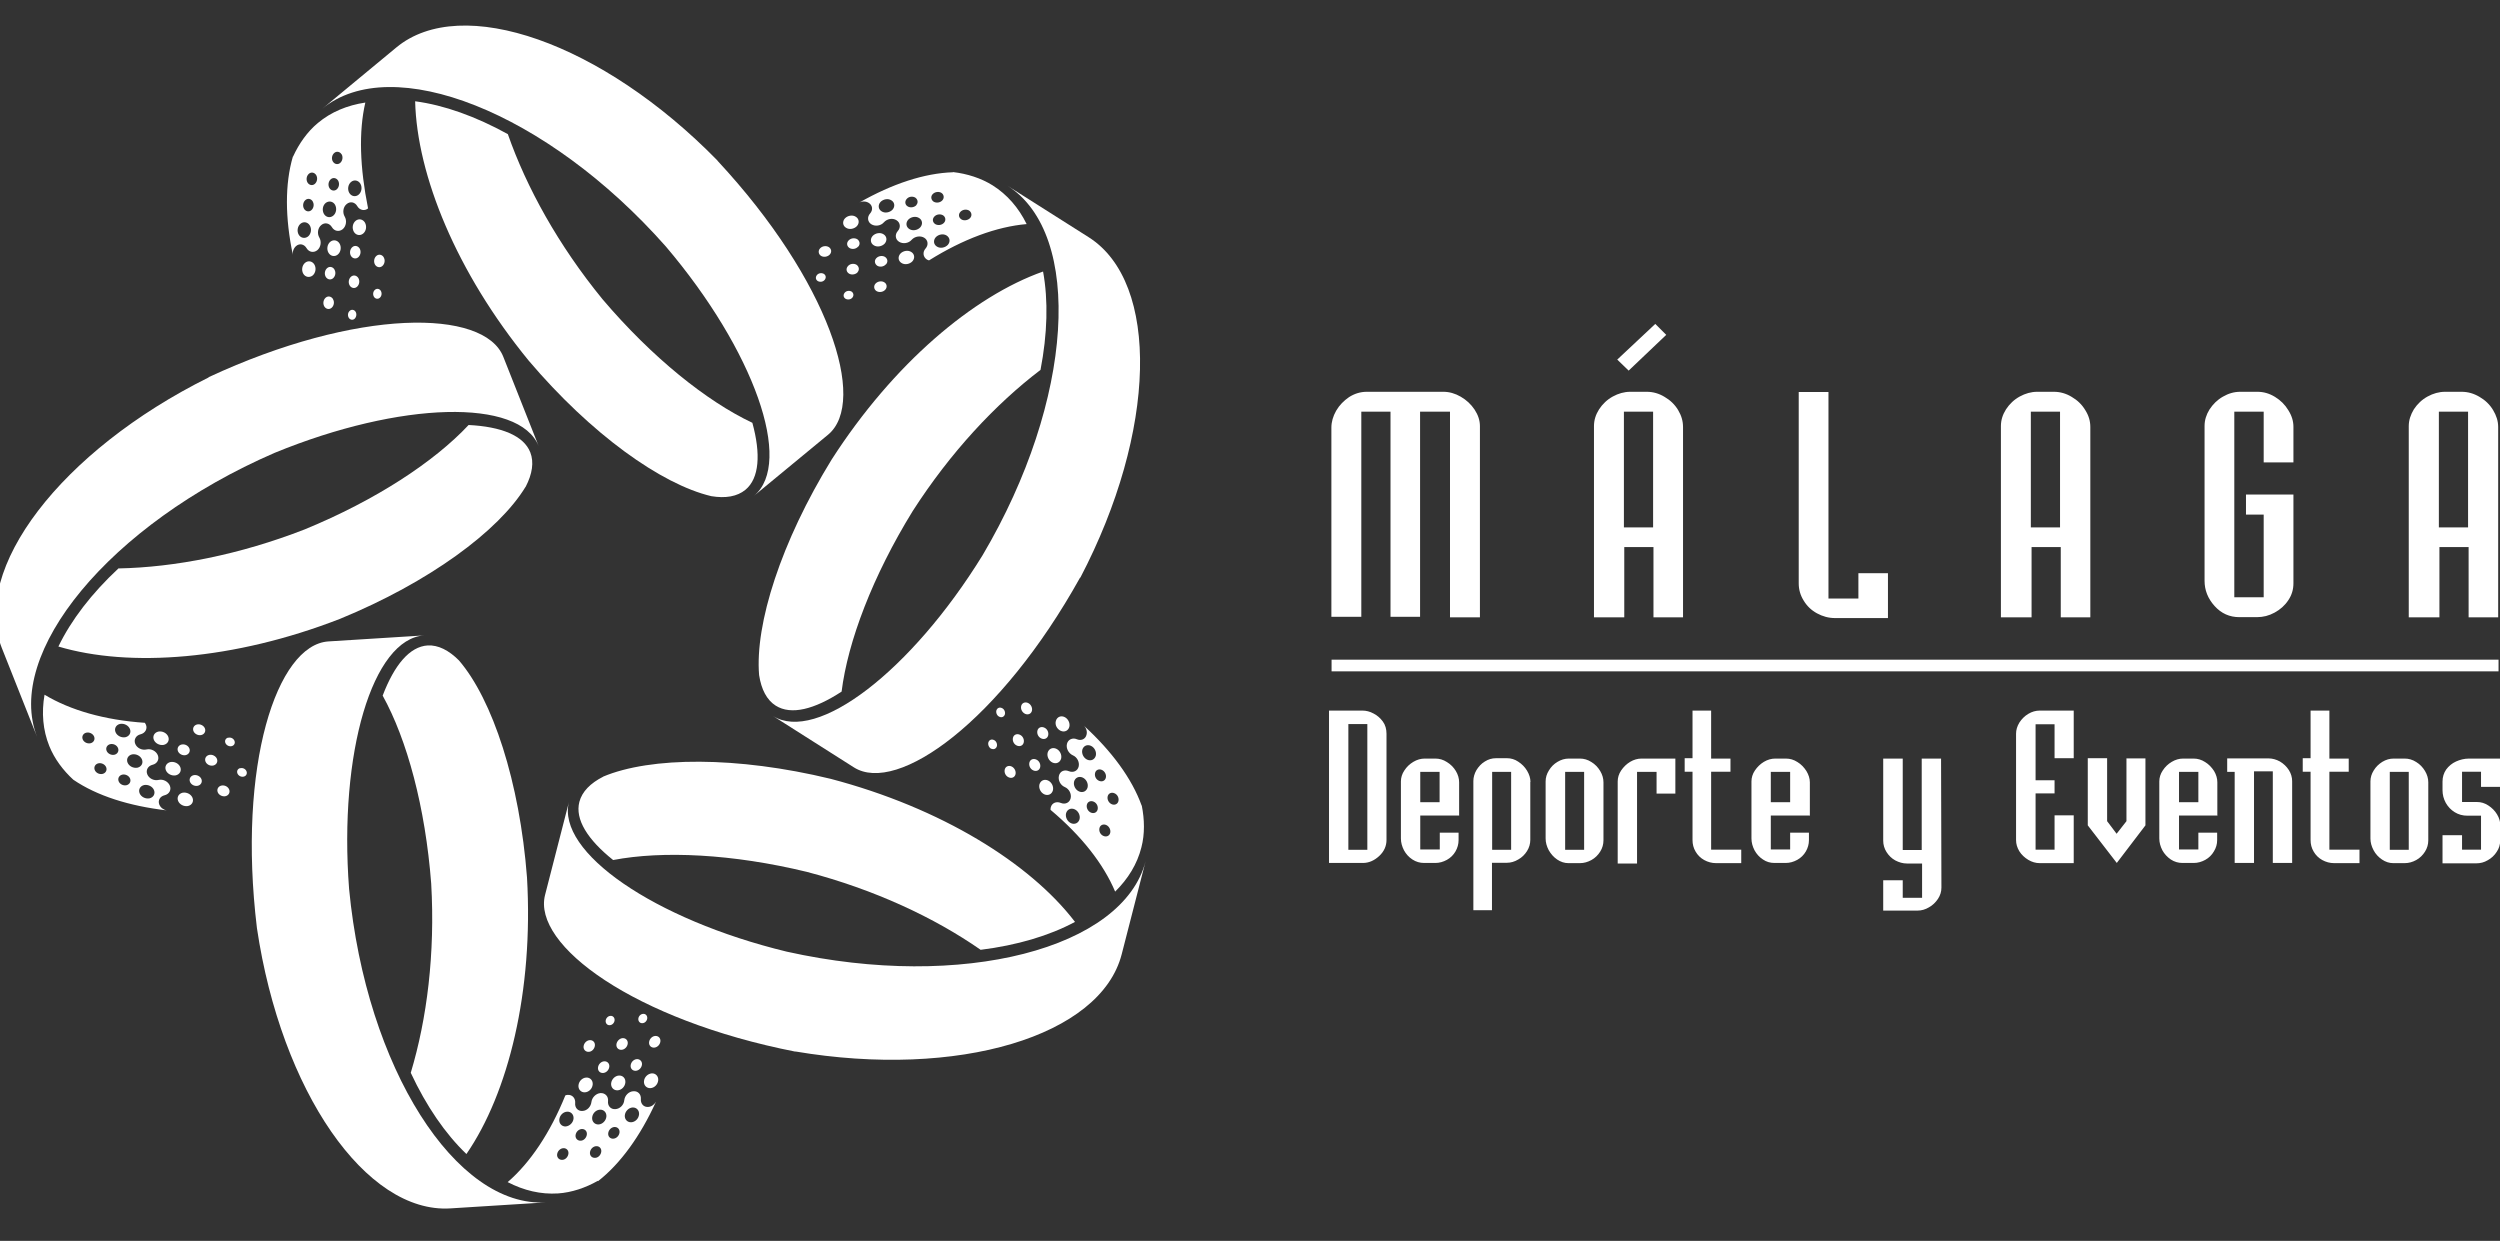
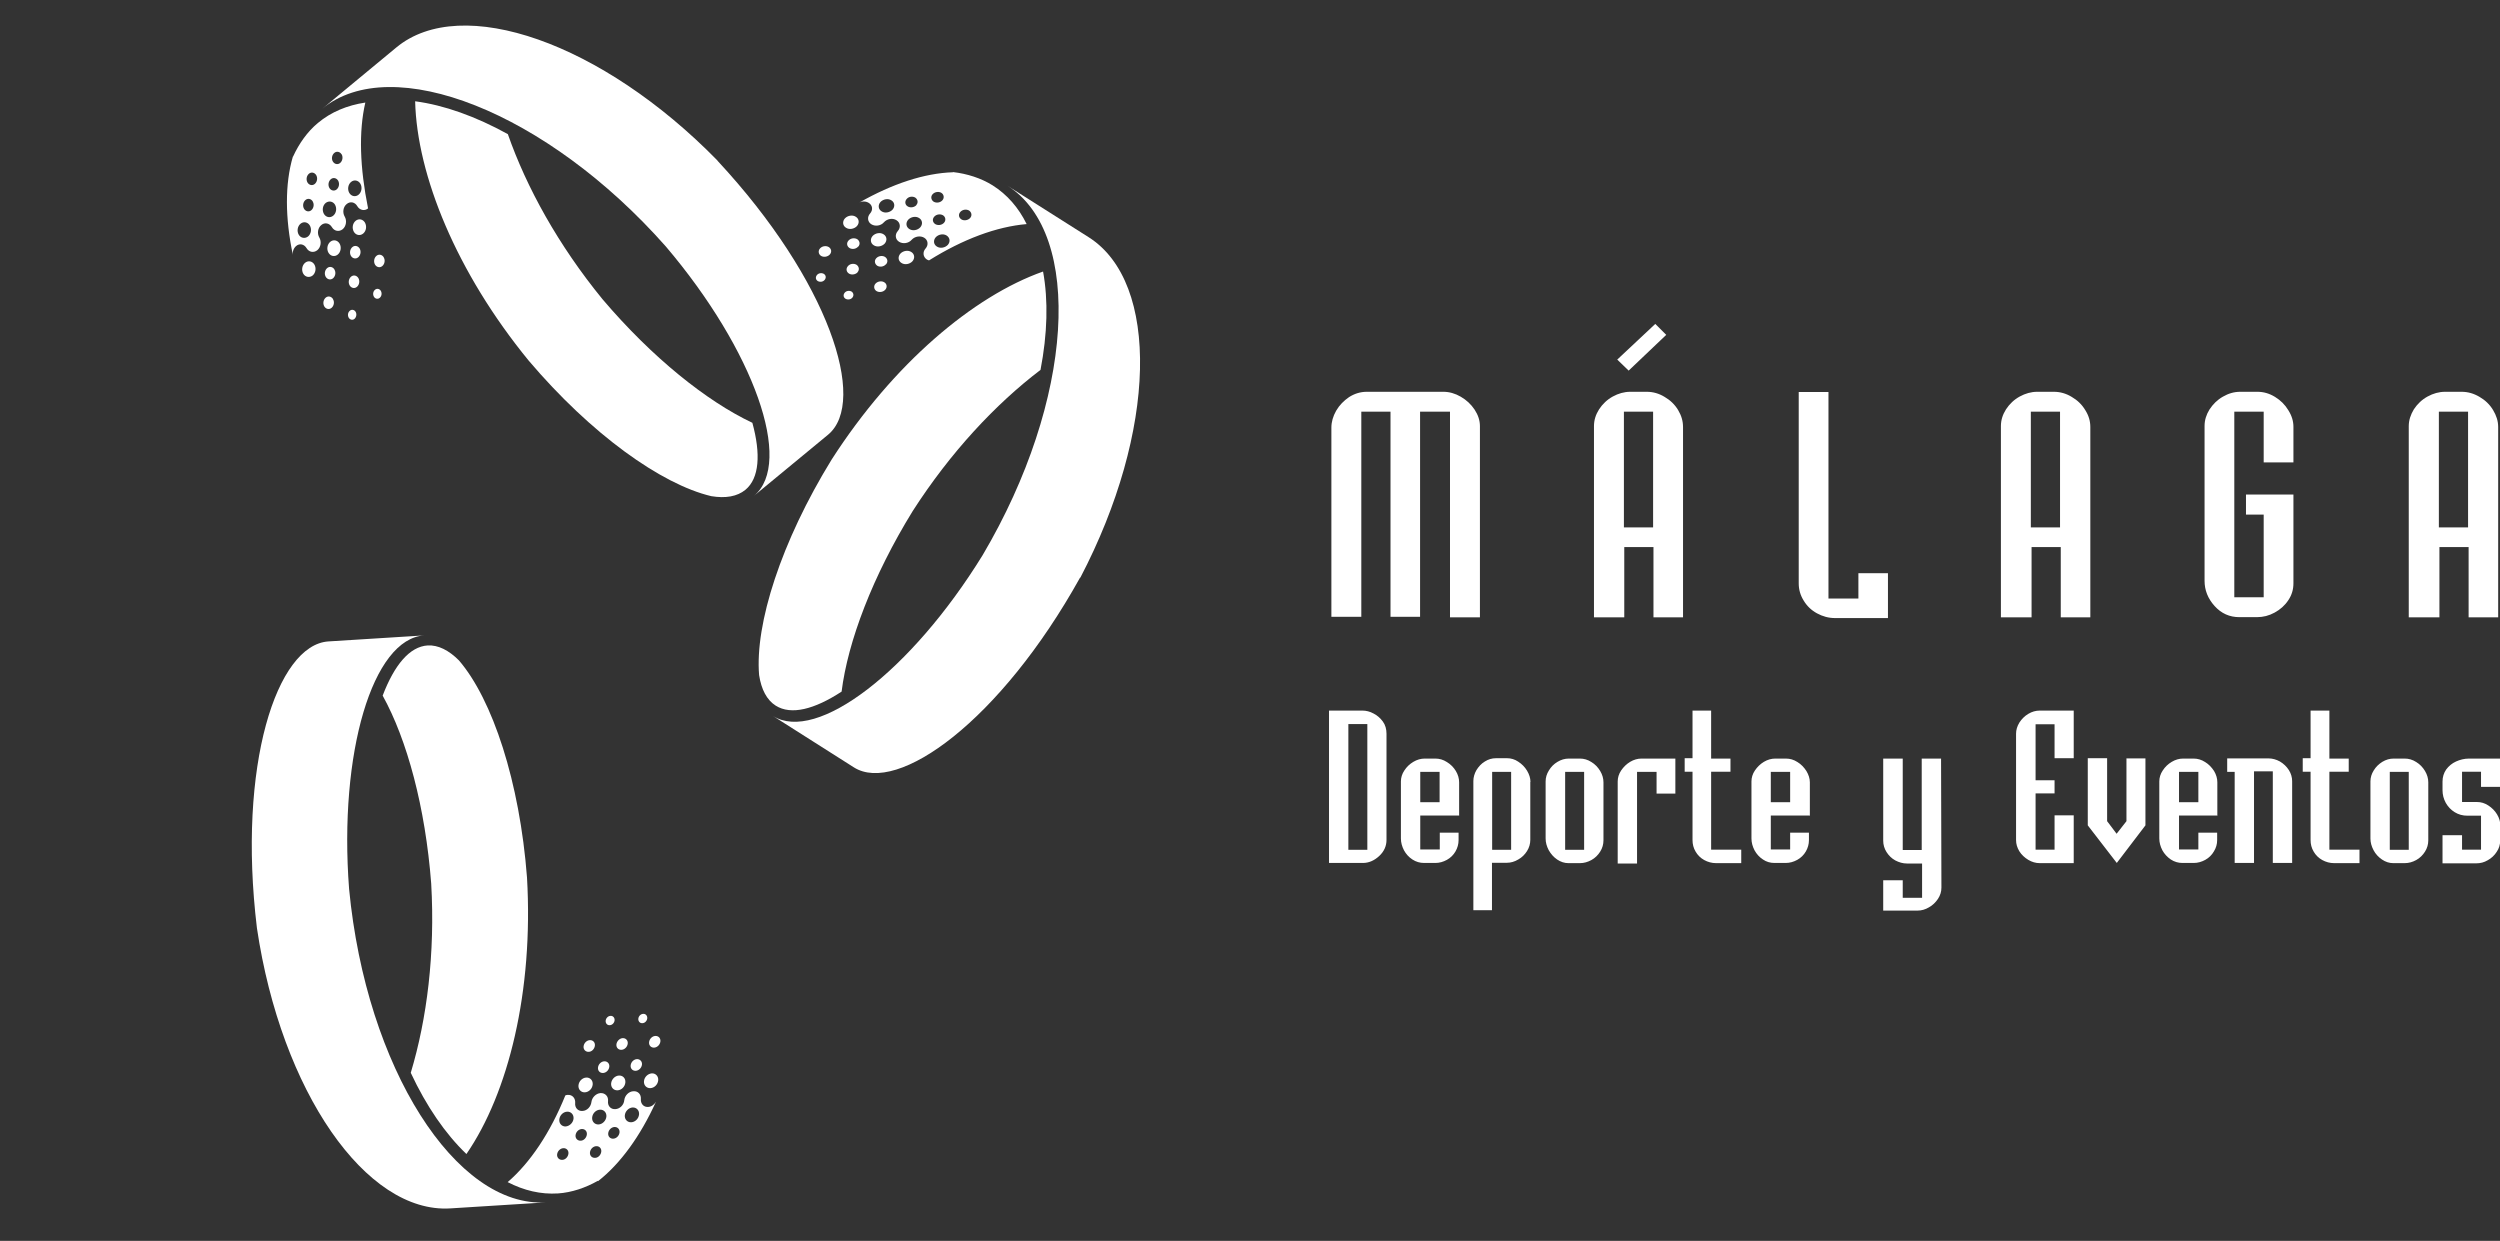
<svg xmlns="http://www.w3.org/2000/svg" width="137" height="68" viewBox="0 0 137 68" fill="none">
  <rect x="0" y="0" width="137" height="68" fill="#333333" stroke="none" />
  <g clip-path="url(#clip0_312_756)">
-     <path d="M136.92 36.15H72.97V36.79H136.92V36.15Z" fill="white" />
    <path fill-rule="evenodd" clip-rule="evenodd" d="M81.1 33.83H79.46V22.56H77.82V33.8H76.2V22.56H74.6V33.8H72.96V23.43C72.96 23.12 73.05 22.81 73.22 22.51C73.4 22.2 73.64 21.96 73.93 21.76C74.23 21.57 74.55 21.47 74.9 21.47H79.1C79.42 21.47 79.74 21.56 80.05 21.74C80.36 21.92 80.61 22.15 80.81 22.45C81 22.74 81.1 23.04 81.1 23.35V33.83ZM89.03 33.83H87.35V23.35C87.35 23.03 87.44 22.73 87.63 22.43C87.82 22.14 88.07 21.9 88.38 21.73C88.69 21.56 89.01 21.47 89.34 21.47H90.24C90.58 21.47 90.91 21.56 91.22 21.75C91.53 21.93 91.78 22.17 91.96 22.47C92.14 22.77 92.23 23.07 92.23 23.4V33.83H90.61V29.98H89.01V33.83H89.03ZM88.99 28.9H90.59V22.56H88.99V28.9ZM88.62 19.71L90.71 17.75L91.31 18.35L89.25 20.31L88.63 19.71H88.62ZM98.56 21.48H100.2V32.8H101.84V31.41H103.46V33.87H100.56C100.21 33.87 99.88 33.78 99.57 33.61C99.26 33.44 99.02 33.21 98.84 32.91C98.66 32.62 98.57 32.31 98.57 31.97V21.48H98.56ZM111.33 33.83H109.65V23.35C109.65 23.03 109.74 22.73 109.93 22.43C110.12 22.14 110.37 21.9 110.68 21.73C110.99 21.56 111.31 21.47 111.64 21.47H112.55C112.89 21.47 113.22 21.56 113.53 21.75C113.84 21.93 114.09 22.17 114.27 22.47C114.46 22.77 114.55 23.07 114.55 23.4V33.83H112.93V29.98H111.33V33.83ZM111.29 28.9H112.89V22.56H111.29V28.9ZM125.68 25.34H124.05V22.56H122.44V32.73H124.05V28.2H123.08V27.1H125.68V31.97C125.68 32.3 125.59 32.61 125.4 32.89C125.21 33.18 124.96 33.4 124.65 33.57C124.34 33.74 124.02 33.82 123.68 33.82H122.72C122.18 33.82 121.73 33.62 121.36 33.21C120.99 32.8 120.81 32.34 120.81 31.83V23.34C120.81 23.03 120.9 22.73 121.08 22.44C121.27 22.15 121.51 21.91 121.81 21.74C122.12 21.56 122.43 21.47 122.77 21.47H123.71C124.04 21.47 124.36 21.56 124.67 21.75C124.98 21.94 125.22 22.18 125.4 22.48C125.59 22.78 125.68 23.08 125.68 23.39V25.33V25.34ZM133.68 33.83H132V23.35C132 23.03 132.1 22.73 132.28 22.43C132.47 22.14 132.72 21.9 133.03 21.73C133.34 21.56 133.66 21.47 133.99 21.47H134.89C135.24 21.47 135.56 21.56 135.88 21.75C136.19 21.93 136.44 22.17 136.62 22.47C136.8 22.77 136.9 23.07 136.9 23.4V33.83H135.28V29.98H133.68V33.83ZM133.65 28.9H135.25V22.56H133.65V28.9ZM72.83 47.29V38.94H74.66C74.86 38.94 75.07 38.99 75.27 39.1C75.47 39.2 75.64 39.35 75.78 39.54C75.92 39.73 75.98 39.96 75.98 40.21V46.03C75.98 46.36 75.85 46.66 75.58 46.91C75.31 47.16 75.01 47.29 74.69 47.29H72.83ZM79.95 44.69H77.83V46.55H78.9V45.63H79.93V46.04C79.93 46.26 79.87 46.47 79.76 46.66C79.65 46.85 79.49 47.01 79.29 47.12C79.09 47.23 78.88 47.29 78.66 47.29H78.04C77.81 47.29 77.6 47.23 77.4 47.1C77.2 46.97 77.05 46.8 76.94 46.6C76.83 46.39 76.77 46.17 76.77 45.95V42.82C76.77 42.62 76.83 42.41 76.96 42.22C77.09 42.02 77.25 41.87 77.45 41.75C77.65 41.63 77.86 41.57 78.07 41.57H78.66C78.88 41.57 79.09 41.63 79.29 41.76C79.49 41.88 79.66 42.05 79.78 42.25C79.9 42.45 79.96 42.66 79.96 42.87V44.71L79.95 44.69ZM77.83 43.96H78.89V42.3H77.83V43.96ZM81.77 46.57H82.81V42.3H81.77V46.57ZM83.86 42.85V46.03C83.86 46.24 83.8 46.45 83.68 46.64C83.56 46.83 83.4 46.99 83.2 47.1C83 47.22 82.79 47.28 82.58 47.28H81.76V49.88H80.74V42.8C80.74 42.6 80.8 42.39 80.91 42.2C81.03 42.01 81.17 41.85 81.37 41.73C81.56 41.61 81.76 41.55 81.98 41.55H82.59C82.8 41.55 83.01 41.61 83.2 41.74C83.4 41.87 83.56 42.03 83.68 42.23C83.8 42.43 83.87 42.64 83.87 42.85M84.7 45.95V42.82C84.7 42.61 84.76 42.41 84.88 42.22C85 42.02 85.15 41.87 85.35 41.75C85.55 41.63 85.75 41.57 85.97 41.57H86.58C86.8 41.57 87.01 41.63 87.21 41.76C87.41 41.88 87.57 42.05 87.69 42.25C87.81 42.45 87.87 42.66 87.87 42.87V46.05C87.87 46.27 87.81 46.48 87.69 46.67C87.57 46.86 87.41 47.02 87.21 47.13C87.01 47.24 86.8 47.3 86.58 47.3H85.95C85.73 47.3 85.52 47.23 85.33 47.1C85.14 46.97 84.99 46.8 84.87 46.59C84.76 46.38 84.7 46.17 84.7 45.95ZM85.77 46.57H86.81V42.3H85.77V46.57ZM91.81 41.56V43.49H90.78V42.3H89.71V47.32H88.65V42.82C88.65 42.62 88.71 42.41 88.84 42.22C88.97 42.03 89.13 41.87 89.33 41.75C89.53 41.63 89.74 41.57 89.95 41.57H91.81V41.56ZM92.74 38.94H93.77V41.57H94.83V42.29H93.77V46.56H95.42V47.3H94.04C93.81 47.3 93.59 47.24 93.39 47.13C93.19 47.02 93.03 46.86 92.92 46.67C92.8 46.47 92.75 46.26 92.75 46.03V42.29H92.32V41.55H92.75V38.94H92.74ZM99.16 44.69H97.04V46.55H98.1V45.63H99.13V46.04C99.13 46.26 99.07 46.47 98.96 46.66C98.85 46.85 98.69 47.01 98.49 47.12C98.29 47.23 98.08 47.29 97.86 47.29H97.24C97.01 47.29 96.8 47.23 96.61 47.1C96.41 46.97 96.26 46.8 96.15 46.6C96.04 46.39 95.98 46.17 95.98 45.95V42.82C95.98 42.62 96.04 42.41 96.17 42.22C96.3 42.03 96.46 41.87 96.66 41.75C96.86 41.63 97.07 41.57 97.28 41.57H97.87C98.09 41.57 98.3 41.63 98.5 41.76C98.7 41.88 98.86 42.05 98.99 42.25C99.11 42.45 99.18 42.66 99.18 42.87V44.71L99.16 44.69ZM97.04 43.96H98.1V42.3H97.04V43.96ZM106.37 41.56L106.39 48.64C106.39 48.86 106.33 49.06 106.2 49.26C106.07 49.45 105.91 49.61 105.71 49.72C105.51 49.84 105.3 49.9 105.09 49.9H103.2V48.24H104.27V49.2H105.33V47.32H104.5C104.28 47.32 104.07 47.26 103.86 47.15C103.66 47.04 103.5 46.88 103.38 46.69C103.26 46.5 103.2 46.29 103.2 46.07V41.57H104.27V46.58H105.31V41.57H106.36L106.37 41.56ZM110.48 46.06V40.21C110.48 40 110.54 39.8 110.66 39.6C110.79 39.4 110.95 39.24 111.15 39.12C111.35 39 111.56 38.94 111.78 38.94H113.64V41.55H112.59V39.69H111.55V42.76H112.59V43.48H111.55V46.56H112.59V44.68H113.64V47.3H111.78C111.56 47.3 111.35 47.24 111.15 47.12C110.95 47 110.78 46.84 110.66 46.65C110.54 46.45 110.48 46.25 110.48 46.04M116.54 41.56H117.57V45.23L116 47.29L114.41 45.23V41.55H115.47V45L115.99 45.69L116.53 45V41.55L116.54 41.56ZM121.53 44.69H119.41V46.55H120.47V45.63H121.5V46.04C121.5 46.26 121.44 46.47 121.32 46.66C121.21 46.85 121.05 47.01 120.85 47.12C120.65 47.23 120.44 47.29 120.22 47.29H119.6C119.37 47.29 119.16 47.23 118.96 47.1C118.77 46.97 118.61 46.8 118.5 46.6C118.39 46.39 118.33 46.17 118.33 45.95V42.82C118.33 42.62 118.39 42.41 118.52 42.22C118.65 42.02 118.81 41.87 119.01 41.75C119.21 41.63 119.42 41.57 119.63 41.57H120.21C120.43 41.57 120.64 41.63 120.84 41.76C121.04 41.88 121.2 42.05 121.33 42.25C121.45 42.45 121.51 42.66 121.51 42.87V44.71L121.53 44.69ZM119.41 43.96H120.47V42.3H119.41V43.96ZM122.04 41.56H124.31C124.53 41.56 124.74 41.62 124.94 41.73C125.14 41.85 125.3 42 125.43 42.2C125.55 42.39 125.61 42.6 125.61 42.81V47.29H124.55V42.27H123.52V47.29H122.46V42.3H122.05V41.56H122.04ZM126.62 38.94H127.65V41.57H128.71V42.29H127.65V46.56H129.3V47.3H127.91C127.68 47.3 127.46 47.24 127.26 47.13C127.06 47.02 126.9 46.86 126.79 46.67C126.67 46.47 126.62 46.26 126.62 46.03V42.29H126.19V41.55H126.62V38.94ZM129.9 45.95V42.82C129.9 42.61 129.96 42.41 130.08 42.22C130.2 42.02 130.36 41.87 130.55 41.75C130.75 41.63 130.95 41.57 131.17 41.57H131.78C132 41.57 132.21 41.63 132.41 41.76C132.61 41.88 132.77 42.05 132.89 42.25C133.01 42.45 133.07 42.66 133.07 42.87V46.05C133.07 46.27 133.01 46.48 132.89 46.67C132.77 46.86 132.61 47.02 132.41 47.13C132.21 47.24 132 47.3 131.78 47.3H131.15C130.93 47.3 130.72 47.23 130.53 47.1C130.34 46.97 130.18 46.8 130.07 46.59C129.96 46.38 129.9 46.17 129.9 45.95ZM130.96 46.57H132V42.3H130.96V46.57ZM137.01 45.26V46.06C137.01 46.28 136.95 46.49 136.82 46.68C136.7 46.87 136.53 47.03 136.33 47.14C136.13 47.26 135.92 47.31 135.71 47.31H133.85V45.77H134.92V46.56H135.96V44.7H135.22C134.96 44.7 134.73 44.64 134.52 44.51C134.31 44.38 134.15 44.21 134.03 44C133.91 43.78 133.85 43.55 133.85 43.3V42.83C133.85 42.58 133.92 42.36 134.05 42.17C134.19 41.98 134.37 41.83 134.59 41.73C134.81 41.63 135.05 41.57 135.3 41.57H137.01V43.12H135.96V42.29H134.92V43.95H135.74C135.96 43.95 136.16 44.01 136.36 44.14C136.56 44.27 136.72 44.43 136.84 44.63C136.96 44.83 137.02 45.04 137.02 45.25M73.89 46.57H74.93V39.68H73.89V46.57Z" fill="white" />
    <path fill-rule="evenodd" clip-rule="evenodd" d="M18.53 9.9C18.44 9.75 18.26 9.71 18.13 9.82C18 9.93 17.96 10.14 18.05 10.3C18.14 10.45 18.32 10.49 18.45 10.38C18.58 10.27 18.62 10.06 18.53 9.9ZM16.05 8.58C15.61 10.08 15.62 11.94 16.05 13.97C16.02 13.79 16.09 13.6 16.23 13.48C16.42 13.32 16.67 13.38 16.8 13.6C16.93 13.82 17.19 13.87 17.39 13.71C17.58 13.55 17.63 13.24 17.5 13.02C17.37 12.8 17.41 12.49 17.61 12.33C17.8 12.17 18.06 12.23 18.19 12.45C18.32 12.67 18.58 12.72 18.78 12.56C18.97 12.4 19.02 12.09 18.89 11.87C18.76 11.65 18.8 11.34 19 11.18C19.19 11.02 19.45 11.07 19.58 11.3C19.71 11.52 19.98 11.58 20.17 11.42C19.72 9.18 19.65 7.22 20.02 5.62C19.03 5.77 18.15 6.13 17.42 6.74C16.84 7.22 16.38 7.88 16.06 8.58M19.75 10.07C19.64 9.88 19.41 9.83 19.24 9.97C19.07 10.11 19.03 10.38 19.14 10.57C19.25 10.76 19.48 10.81 19.65 10.67C19.82 10.53 19.86 10.26 19.75 10.07ZM18.36 11.22C18.25 11.03 18.02 10.99 17.85 11.12C17.68 11.26 17.64 11.52 17.75 11.72C17.86 11.91 18.09 11.96 18.26 11.82C18.43 11.68 18.47 11.42 18.36 11.22ZM16.98 12.36C16.87 12.17 16.64 12.12 16.47 12.26C16.3 12.4 16.26 12.67 16.37 12.86C16.48 13.05 16.71 13.09 16.88 12.96C17.05 12.82 17.09 12.55 16.98 12.36ZM17.23 14.5C17.12 14.31 16.89 14.26 16.72 14.4C16.55 14.54 16.51 14.81 16.62 15C16.73 15.19 16.96 15.23 17.13 15.1C17.3 14.96 17.34 14.69 17.23 14.5ZM18.61 13.35C18.5 13.16 18.27 13.11 18.1 13.25C17.93 13.39 17.89 13.66 18 13.85C18.11 14.04 18.34 14.09 18.51 13.95C18.68 13.81 18.72 13.54 18.61 13.35ZM20 12.2C19.89 12.01 19.66 11.96 19.49 12.1C19.32 12.24 19.28 12.5 19.39 12.7C19.5 12.89 19.73 12.94 19.9 12.8C20.07 12.66 20.11 12.4 20 12.2ZM18.33 14.77C18.24 14.62 18.06 14.58 17.93 14.69C17.8 14.8 17.76 15.01 17.85 15.17C17.94 15.32 18.12 15.36 18.25 15.25C18.38 15.14 18.42 14.93 18.33 14.78M19.71 13.62C19.62 13.47 19.44 13.43 19.31 13.54C19.18 13.65 19.14 13.86 19.23 14.02C19.32 14.17 19.5 14.21 19.63 14.1C19.76 13.99 19.8 13.78 19.71 13.62ZM18.25 16.39C18.16 16.24 17.98 16.2 17.85 16.31C17.72 16.42 17.68 16.63 17.77 16.79C17.86 16.94 18.04 16.98 18.17 16.87C18.3 16.76 18.34 16.55 18.25 16.4M19.64 15.24C19.55 15.09 19.37 15.05 19.24 15.16C19.11 15.27 19.07 15.48 19.16 15.64C19.25 15.79 19.43 15.83 19.56 15.72C19.69 15.61 19.73 15.4 19.64 15.24ZM21.03 14.1C20.94 13.95 20.76 13.91 20.63 14.02C20.5 14.13 20.46 14.34 20.55 14.5C20.64 14.65 20.82 14.69 20.95 14.58C21.08 14.47 21.12 14.26 21.03 14.11M17.33 9.6C17.24 9.45 17.06 9.41 16.93 9.52C16.8 9.63 16.76 9.84 16.85 10C16.94 10.15 17.12 10.19 17.25 10.08C17.38 9.97 17.42 9.76 17.33 9.6ZM18.72 8.46C18.63 8.31 18.45 8.27 18.32 8.38C18.19 8.49 18.15 8.7 18.24 8.85C18.33 9 18.51 9.04 18.64 8.93C18.77 8.82 18.81 8.61 18.72 8.45M17.14 11.04C17.05 10.89 16.87 10.85 16.74 10.96C16.61 11.07 16.57 11.28 16.66 11.44C16.75 11.59 16.93 11.63 17.06 11.52C17.19 11.41 17.23 11.2 17.14 11.05M20.87 15.94C20.8 15.82 20.65 15.79 20.55 15.88C20.44 15.97 20.42 16.14 20.49 16.26C20.56 16.38 20.71 16.41 20.81 16.32C20.92 16.23 20.94 16.06 20.87 15.94ZM19.49 17.09C19.42 16.97 19.27 16.94 19.17 17.03C19.06 17.12 19.04 17.29 19.11 17.41C19.18 17.53 19.33 17.56 19.43 17.47C19.53 17.38 19.56 17.21 19.49 17.09ZM38.98 27.19C39.76 27.32 40.4 27.21 40.85 26.84C41.61 26.21 41.7 24.89 41.23 23.17C38.73 21.99 35.74 19.6 33.02 16.4C30.6 13.44 28.85 10.27 27.83 7.35C26.07 6.38 24.34 5.76 22.75 5.55C22.85 9.6 25.01 14.92 28.97 19.76C32.38 23.78 36.23 26.54 38.98 27.19Z" fill="white" />
-     <path fill-rule="evenodd" clip-rule="evenodd" d="M28.81 26.67C29.17 25.97 29.27 25.33 29.06 24.79C28.7 23.87 27.47 23.38 25.68 23.29C23.79 25.31 20.59 27.41 16.7 29.01C13.13 30.4 9.58 31.09 6.49 31.15C5.02 32.52 3.9 33.98 3.2 35.43C7.08 36.59 12.81 36.18 18.64 33.91C23.51 31.91 27.33 29.1 28.8 26.68M6.04 40.78C5.87 40.82 5.78 40.98 5.84 41.14C5.9 41.3 6.1 41.4 6.27 41.36C6.44 41.32 6.53 41.16 6.47 41C6.41 40.84 6.22 40.74 6.04 40.78ZM4.02 42.73C5.31 43.61 7.08 44.17 9.14 44.41C8.96 44.38 8.8 44.26 8.73 44.09C8.64 43.86 8.77 43.64 9.02 43.58C9.27 43.52 9.4 43.29 9.31 43.06C9.22 42.83 8.94 42.68 8.69 42.74C8.44 42.8 8.16 42.66 8.07 42.43C7.98 42.2 8.11 41.97 8.36 41.91C8.61 41.85 8.74 41.62 8.65 41.39C8.56 41.16 8.28 41.01 8.03 41.07C7.78 41.13 7.5 40.99 7.41 40.76C7.32 40.53 7.45 40.3 7.7 40.24C7.95 40.18 8.09 39.95 8 39.72C7.98 39.68 7.96 39.64 7.94 39.61C5.73 39.46 3.85 38.92 2.44 38.07C2.27 39.06 2.35 40.01 2.7 40.88C2.98 41.58 3.46 42.22 4.03 42.74M6.58 39.67C6.36 39.72 6.25 39.92 6.33 40.12C6.41 40.32 6.65 40.44 6.87 40.4C7.09 40.35 7.2 40.15 7.12 39.95C7.04 39.75 6.8 39.63 6.58 39.67ZM7.24 41.34C7.02 41.39 6.91 41.59 6.99 41.79C7.07 41.99 7.31 42.11 7.53 42.07C7.75 42.02 7.86 41.82 7.78 41.62C7.7 41.42 7.46 41.3 7.24 41.34ZM7.9 43.02C7.68 43.07 7.57 43.27 7.65 43.47C7.73 43.67 7.97 43.79 8.19 43.75C8.41 43.7 8.52 43.5 8.44 43.3C8.36 43.1 8.12 42.98 7.9 43.02ZM10.01 43.44C9.79 43.49 9.68 43.69 9.76 43.89C9.84 44.09 10.08 44.21 10.3 44.17C10.52 44.12 10.63 43.92 10.55 43.72C10.47 43.52 10.23 43.4 10.01 43.44ZM9.34 41.76C9.12 41.81 9.01 42.01 9.09 42.21C9.17 42.41 9.41 42.53 9.63 42.49C9.85 42.44 9.96 42.24 9.88 42.04C9.8 41.84 9.56 41.72 9.34 41.76ZM8.68 40.09C8.46 40.14 8.35 40.34 8.43 40.54C8.51 40.74 8.75 40.86 8.97 40.82C9.19 40.77 9.3 40.57 9.22 40.37C9.14 40.17 8.9 40.05 8.68 40.09ZM10.61 42.48C10.44 42.52 10.35 42.68 10.41 42.84C10.47 43 10.66 43.1 10.84 43.06C11.01 43.02 11.1 42.86 11.04 42.7C10.98 42.54 10.78 42.44 10.61 42.48ZM9.95 40.8C9.78 40.84 9.69 41 9.75 41.16C9.81 41.32 10.01 41.42 10.18 41.38C10.35 41.34 10.44 41.18 10.38 41.02C10.32 40.86 10.13 40.76 9.95 40.8ZM12.13 43.05C11.96 43.09 11.87 43.25 11.93 43.41C11.99 43.57 12.19 43.67 12.36 43.63C12.53 43.59 12.62 43.43 12.56 43.27C12.5 43.11 12.31 43.01 12.13 43.05ZM11.46 41.37C11.29 41.41 11.2 41.57 11.26 41.73C11.32 41.89 11.51 41.99 11.69 41.95C11.86 41.91 11.95 41.75 11.89 41.59C11.83 41.43 11.63 41.33 11.46 41.37ZM10.8 39.7C10.63 39.74 10.54 39.9 10.6 40.06C10.66 40.22 10.86 40.32 11.03 40.28C11.2 40.24 11.29 40.08 11.23 39.92C11.17 39.76 10.97 39.66 10.8 39.7ZM5.39 41.83C5.22 41.87 5.13 42.03 5.19 42.19C5.25 42.35 5.44 42.45 5.62 42.41C5.79 42.37 5.88 42.21 5.82 42.05C5.76 41.89 5.56 41.79 5.39 41.83ZM4.73 40.15C4.56 40.19 4.47 40.35 4.53 40.51C4.59 40.67 4.78 40.77 4.96 40.73C5.13 40.69 5.22 40.53 5.16 40.37C5.1 40.21 4.9 40.11 4.73 40.15ZM6.7 42.45C6.53 42.49 6.44 42.65 6.5 42.81C6.56 42.97 6.75 43.07 6.93 43.03C7.1 42.99 7.19 42.83 7.13 42.67C7.07 42.51 6.87 42.41 6.7 42.45ZM12.51 40.42C12.37 40.45 12.3 40.58 12.35 40.71C12.4 40.84 12.55 40.92 12.69 40.89C12.83 40.86 12.9 40.73 12.85 40.6C12.8 40.47 12.65 40.39 12.51 40.43M13.17 42.09C13.03 42.12 12.96 42.25 13.01 42.38C13.06 42.51 13.21 42.59 13.35 42.56C13.49 42.53 13.56 42.4 13.51 42.27C13.46 42.14 13.31 42.06 13.17 42.1" fill="white" />
    <path fill-rule="evenodd" clip-rule="evenodd" d="M25.15 36.19C24.59 35.63 24.01 35.34 23.44 35.37C22.45 35.43 21.61 36.44 20.97 38.12C22.31 40.54 23.31 44.24 23.63 48.42C23.85 52.25 23.4 55.83 22.51 58.79C23.36 60.61 24.4 62.13 25.56 63.24C27.86 59.9 29.24 54.33 28.88 48.09C28.48 42.84 26.99 38.33 25.15 36.19ZM31.54 62.21C31.52 62.38 31.65 62.52 31.82 62.51C31.99 62.51 32.14 62.35 32.16 62.17C32.18 61.99 32.05 61.86 31.88 61.87C31.71 61.88 31.56 62.03 31.54 62.21ZM32.77 64.73C34 63.77 35.09 62.26 35.95 60.37C35.86 60.53 35.7 60.65 35.52 60.66C35.27 60.68 35.1 60.48 35.12 60.23C35.14 59.97 34.96 59.78 34.71 59.8C34.46 59.81 34.24 60.03 34.21 60.29C34.19 60.55 33.97 60.77 33.72 60.78C33.47 60.8 33.29 60.6 33.32 60.34C33.35 60.08 33.16 59.89 32.91 59.9C32.66 59.92 32.44 60.14 32.41 60.39C32.38 60.65 32.17 60.87 31.92 60.88C31.67 60.9 31.49 60.7 31.52 60.44C31.54 60.18 31.36 59.98 31.11 60C31.07 60 31.02 60.01 30.98 60.03C30.15 62.08 29.06 63.71 27.82 64.78C28.71 65.24 29.63 65.46 30.58 65.4C31.33 65.35 32.09 65.09 32.76 64.71M30.65 61.35C30.63 61.57 30.79 61.74 31 61.73C31.22 61.71 31.41 61.52 31.43 61.3C31.45 61.08 31.29 60.91 31.08 60.92C30.86 60.93 30.67 61.12 30.65 61.35ZM32.45 61.24C32.43 61.46 32.59 61.63 32.8 61.62C33.02 61.61 33.21 61.41 33.23 61.19C33.25 60.97 33.09 60.8 32.88 60.81C32.66 60.82 32.47 61.01 32.45 61.24ZM34.24 61.12C34.22 61.34 34.38 61.51 34.59 61.5C34.81 61.49 35 61.3 35.02 61.07C35.04 60.85 34.88 60.68 34.67 60.69C34.45 60.7 34.26 60.9 34.24 61.12ZM35.29 59.25C35.27 59.47 35.43 59.64 35.64 59.63C35.86 59.62 36.05 59.43 36.07 59.2C36.09 58.98 35.93 58.81 35.72 58.82C35.5 58.84 35.31 59.02 35.29 59.25ZM33.49 59.37C33.47 59.59 33.63 59.76 33.84 59.75C34.06 59.74 34.25 59.55 34.27 59.32C34.29 59.09 34.13 58.93 33.92 58.94C33.7 58.95 33.51 59.15 33.49 59.37ZM31.7 59.48C31.68 59.7 31.84 59.87 32.05 59.86C32.27 59.85 32.46 59.66 32.48 59.43C32.5 59.21 32.34 59.04 32.13 59.05C31.91 59.06 31.72 59.25 31.7 59.48ZM34.56 58.38C34.54 58.56 34.67 58.69 34.84 58.68C35.01 58.67 35.16 58.52 35.18 58.34C35.2 58.17 35.07 58.03 34.9 58.04C34.73 58.05 34.58 58.2 34.56 58.38ZM32.77 58.5C32.75 58.68 32.88 58.81 33.05 58.8C33.22 58.79 33.37 58.64 33.39 58.46C33.41 58.28 33.28 58.15 33.11 58.16C32.94 58.17 32.79 58.32 32.77 58.5ZM35.57 57.11C35.55 57.29 35.68 57.42 35.85 57.41C36.02 57.4 36.17 57.25 36.19 57.07C36.21 56.89 36.08 56.76 35.91 56.77C35.74 56.78 35.59 56.93 35.57 57.11ZM33.78 57.23C33.76 57.41 33.89 57.54 34.06 57.53C34.23 57.52 34.38 57.37 34.4 57.19C34.42 57.01 34.29 56.88 34.12 56.89C33.95 56.9 33.8 57.06 33.78 57.23ZM31.98 57.34C31.96 57.51 32.09 57.65 32.26 57.64C32.43 57.64 32.58 57.48 32.6 57.3C32.62 57.12 32.49 56.99 32.32 57C32.15 57.01 32 57.16 31.98 57.34ZM32.33 63.15C32.31 63.33 32.44 63.46 32.61 63.45C32.78 63.45 32.93 63.29 32.95 63.11C32.97 62.93 32.84 62.8 32.67 62.81C32.5 62.82 32.35 62.97 32.33 63.15ZM30.53 63.26C30.51 63.43 30.64 63.57 30.81 63.56C30.98 63.56 31.13 63.4 31.15 63.22C31.17 63.04 31.04 62.91 30.87 62.92C30.7 62.93 30.55 63.08 30.53 63.26ZM33.33 62.1C33.31 62.28 33.44 62.41 33.61 62.4C33.78 62.39 33.93 62.24 33.95 62.06C33.97 61.88 33.84 61.75 33.67 61.76C33.5 61.77 33.35 61.92 33.33 62.1ZM33.19 55.94C33.18 56.08 33.28 56.19 33.41 56.18C33.55 56.18 33.67 56.05 33.68 55.91C33.69 55.77 33.59 55.66 33.46 55.67C33.32 55.67 33.2 55.8 33.19 55.94ZM34.98 55.83C34.97 55.97 35.07 56.08 35.2 56.07C35.34 56.07 35.46 55.94 35.47 55.8C35.48 55.66 35.38 55.55 35.25 55.56C35.11 55.56 34.99 55.69 34.98 55.83Z" fill="white" />
-     <path fill-rule="evenodd" clip-rule="evenodd" d="M59.78 44.53C59.94 44.6 60.11 44.53 60.15 44.36C60.19 44.19 60.1 44 59.93 43.93C59.77 43.86 59.6 43.93 59.56 44.1C59.52 44.27 59.62 44.46 59.78 44.53ZM62.56 44.14C62.03 42.67 60.93 41.17 59.4 39.77C59.53 39.9 59.59 40.09 59.54 40.27C59.48 40.51 59.24 40.61 59.01 40.51C58.78 40.41 58.53 40.52 58.47 40.76C58.41 41 58.55 41.28 58.79 41.39C59.03 41.49 59.17 41.77 59.11 42.01C59.05 42.25 58.81 42.36 58.57 42.26C58.33 42.16 58.09 42.26 58.03 42.51C57.97 42.75 58.11 43.03 58.35 43.13C58.59 43.23 58.73 43.51 58.67 43.75C58.61 43.99 58.37 44.1 58.13 44C57.89 43.9 57.64 44 57.58 44.25C57.57 44.29 57.57 44.34 57.57 44.38C59.26 45.8 60.47 47.34 61.11 48.86C61.82 48.16 62.32 47.35 62.55 46.43C62.74 45.7 62.72 44.9 62.57 44.15M58.69 45.11C58.89 45.2 59.1 45.11 59.16 44.89C59.21 44.68 59.09 44.44 58.89 44.35C58.69 44.26 58.48 44.35 58.42 44.57C58.37 44.78 58.49 45.02 58.69 45.11ZM59.13 43.37C59.33 43.46 59.54 43.37 59.6 43.15C59.65 42.94 59.53 42.7 59.33 42.61C59.13 42.52 58.92 42.61 58.86 42.83C58.81 43.04 58.93 43.28 59.13 43.37ZM59.58 41.63C59.78 41.72 59.99 41.63 60.05 41.41C60.1 41.2 59.98 40.96 59.78 40.87C59.58 40.78 59.37 40.87 59.31 41.09C59.26 41.3 59.38 41.54 59.58 41.63ZM58.13 40.05C58.33 40.14 58.54 40.05 58.6 39.83C58.65 39.62 58.53 39.38 58.33 39.29C58.13 39.2 57.92 39.29 57.86 39.51C57.8 39.73 57.93 39.96 58.13 40.05ZM57.68 41.79C57.88 41.88 58.09 41.79 58.15 41.57C58.2 41.36 58.08 41.12 57.88 41.03C57.68 40.94 57.47 41.03 57.41 41.25C57.36 41.46 57.48 41.7 57.68 41.79ZM57.23 43.53C57.43 43.62 57.64 43.53 57.7 43.31C57.75 43.1 57.63 42.86 57.43 42.77C57.23 42.68 57.02 42.77 56.96 42.99C56.91 43.2 57.03 43.44 57.23 43.53ZM57.07 40.47C57.23 40.54 57.4 40.47 57.44 40.3C57.48 40.13 57.39 39.94 57.22 39.87C57.06 39.8 56.89 39.87 56.85 40.04C56.81 40.21 56.9 40.4 57.07 40.47ZM56.63 42.22C56.79 42.29 56.96 42.22 57 42.05C57.04 41.88 56.95 41.69 56.78 41.62C56.62 41.55 56.45 41.62 56.41 41.79C56.37 41.96 56.46 42.15 56.63 42.22ZM56.18 39.12C56.34 39.19 56.51 39.12 56.55 38.95C56.59 38.78 56.49 38.59 56.33 38.52C56.17 38.45 56 38.52 55.96 38.69C55.92 38.86 56.02 39.05 56.18 39.12ZM55.73 40.86C55.89 40.93 56.06 40.86 56.1 40.69C56.14 40.52 56.05 40.33 55.88 40.26C55.72 40.19 55.55 40.26 55.51 40.43C55.47 40.6 55.56 40.79 55.73 40.86ZM55.28 42.6C55.44 42.67 55.61 42.6 55.65 42.43C55.69 42.26 55.59 42.07 55.43 42C55.27 41.93 55.1 42 55.06 42.17C55.02 42.34 55.11 42.53 55.28 42.6ZM60.92 44.07C61.08 44.14 61.25 44.07 61.29 43.9C61.33 43.73 61.24 43.54 61.07 43.47C60.91 43.4 60.74 43.47 60.7 43.64C60.66 43.81 60.76 44 60.92 44.07ZM60.47 45.81C60.63 45.88 60.8 45.81 60.84 45.64C60.88 45.47 60.78 45.28 60.62 45.21C60.46 45.14 60.29 45.21 60.25 45.38C60.21 45.55 60.3 45.74 60.47 45.81ZM60.23 42.79C60.39 42.86 60.56 42.79 60.6 42.62C60.64 42.45 60.54 42.26 60.38 42.19C60.22 42.12 60.05 42.19 60.01 42.36C59.97 42.53 60.06 42.72 60.23 42.79ZM54.33 41.03C54.46 41.09 54.59 41.03 54.63 40.89C54.66 40.76 54.59 40.6 54.46 40.55C54.33 40.49 54.2 40.55 54.16 40.69C54.13 40.82 54.2 40.98 54.33 41.04M54.77 39.28C54.9 39.34 55.03 39.28 55.07 39.14C55.1 39.01 55.03 38.85 54.9 38.8C54.77 38.74 54.64 38.8 54.6 38.94C54.57 39.07 54.64 39.23 54.77 39.28ZM33.06 42.56C32.35 42.92 31.9 43.38 31.75 43.94C31.5 44.9 32.2 46.01 33.6 47.13C36.31 46.61 40.14 46.79 44.22 47.78C47.92 48.75 51.2 50.28 53.74 52.05C55.73 51.8 57.5 51.28 58.91 50.52C56.45 47.3 51.57 44.27 45.52 42.68C40.4 41.44 35.66 41.46 33.05 42.56" fill="white" />
    <path fill-rule="evenodd" clip-rule="evenodd" d="M41.6 37C41.72 37.78 42.02 38.36 42.51 38.67C43.35 39.2 44.62 38.88 46.12 37.9C46.46 35.16 47.82 31.57 50.02 28C52.09 24.78 54.56 22.14 57.02 20.27C57.4 18.3 57.45 16.46 57.16 14.88C53.34 16.23 48.95 19.93 45.57 25.19C42.81 29.68 41.36 34.19 41.6 37.01M51.73 12.21C51.85 12.08 51.82 11.89 51.68 11.8C51.53 11.71 51.32 11.74 51.2 11.87C51.08 12 51.1 12.18 51.25 12.28C51.4 12.37 51.61 12.34 51.73 12.21ZM52.22 9.44C50.66 9.49 48.9 10.07 47.09 11.1C47.25 11.02 47.45 11.02 47.61 11.12C47.82 11.25 47.85 11.51 47.68 11.7C47.51 11.89 47.54 12.16 47.75 12.29C47.96 12.42 48.27 12.38 48.44 12.18C48.61 11.99 48.92 11.93 49.13 12.07C49.34 12.2 49.37 12.47 49.2 12.66C49.03 12.85 49.06 13.12 49.27 13.25C49.48 13.38 49.79 13.34 49.96 13.14C50.13 12.95 50.44 12.9 50.65 13.03C50.86 13.16 50.89 13.43 50.72 13.62C50.55 13.81 50.58 14.08 50.79 14.22C50.83 14.24 50.87 14.26 50.91 14.27C52.78 13.1 54.62 12.42 56.26 12.28C55.82 11.38 55.19 10.66 54.4 10.16C53.76 9.76 53 9.52 52.23 9.43M51.94 13.42C52.09 13.25 52.06 13.03 51.88 12.91C51.7 12.79 51.43 12.84 51.28 13C51.13 13.17 51.16 13.4 51.34 13.51C51.52 13.63 51.79 13.58 51.94 13.42ZM50.43 12.46C50.58 12.29 50.55 12.06 50.37 11.95C50.19 11.83 49.92 11.88 49.77 12.04C49.62 12.21 49.65 12.44 49.83 12.55C50.01 12.67 50.28 12.62 50.43 12.46ZM48.91 11.49C49.06 11.32 49.03 11.09 48.85 10.98C48.67 10.86 48.4 10.91 48.25 11.07C48.1 11.24 48.13 11.47 48.31 11.58C48.49 11.7 48.76 11.65 48.91 11.49ZM46.96 12.39C47.11 12.22 47.08 11.99 46.9 11.88C46.72 11.76 46.45 11.81 46.3 11.97C46.15 12.14 46.18 12.37 46.36 12.48C46.54 12.6 46.81 12.55 46.96 12.39ZM48.48 13.35C48.63 13.18 48.6 12.95 48.42 12.84C48.24 12.72 47.97 12.77 47.82 12.93C47.67 13.1 47.7 13.33 47.88 13.44C48.06 13.56 48.33 13.51 48.48 13.35ZM50 14.32C50.15 14.15 50.12 13.92 49.94 13.81C49.76 13.69 49.49 13.74 49.34 13.9C49.19 14.07 49.22 14.3 49.4 14.41C49.58 14.53 49.85 14.48 50 14.32ZM47.03 13.52C47.15 13.39 47.12 13.21 46.98 13.11C46.83 13.02 46.62 13.05 46.5 13.18C46.38 13.31 46.4 13.49 46.55 13.59C46.7 13.68 46.91 13.65 47.03 13.51M48.55 14.49C48.67 14.36 48.65 14.18 48.5 14.08C48.36 13.99 48.14 14.02 48.02 14.15C47.9 14.28 47.93 14.46 48.07 14.56C48.21 14.65 48.43 14.62 48.54 14.49M45.47 13.95C45.59 13.82 45.57 13.64 45.42 13.54C45.27 13.45 45.06 13.48 44.94 13.61C44.82 13.74 44.85 13.93 44.99 14.02C45.13 14.11 45.35 14.08 45.47 13.95ZM46.99 14.92C47.11 14.79 47.08 14.61 46.94 14.51C46.79 14.42 46.58 14.45 46.47 14.58C46.35 14.71 46.37 14.89 46.52 14.99C46.66 15.08 46.88 15.05 47 14.92M48.51 15.88C48.63 15.75 48.61 15.56 48.46 15.47C48.32 15.38 48.1 15.41 47.98 15.54C47.86 15.67 47.89 15.86 48.03 15.95C48.18 16.04 48.39 16.01 48.51 15.88ZM51.64 10.98C51.76 10.85 51.73 10.66 51.59 10.57C51.45 10.48 51.23 10.51 51.11 10.64C50.99 10.77 51.02 10.95 51.16 11.05C51.31 11.14 51.52 11.11 51.64 10.98ZM53.16 11.95C53.28 11.82 53.25 11.64 53.11 11.54C52.96 11.45 52.75 11.48 52.63 11.61C52.51 11.74 52.53 11.92 52.68 12.02C52.82 12.11 53.04 12.08 53.16 11.95ZM50.21 11.24C50.33 11.11 50.3 10.93 50.16 10.83C50.01 10.74 49.8 10.77 49.69 10.9C49.57 11.03 49.59 11.22 49.74 11.31C49.88 11.4 50.1 11.37 50.22 11.24M46.71 16.31C46.8 16.2 46.78 16.06 46.67 15.98C46.55 15.91 46.38 15.93 46.29 16.04C46.2 16.15 46.21 16.29 46.33 16.37C46.45 16.44 46.62 16.42 46.71 16.31ZM45.19 15.34C45.28 15.23 45.27 15.09 45.15 15.01C45.03 14.94 44.86 14.96 44.77 15.07C44.68 15.18 44.69 15.32 44.81 15.4C44.93 15.47 45.1 15.45 45.19 15.34Z" fill="white" />
    <path fill-rule="evenodd" clip-rule="evenodd" d="M39.32 8.81C45.44 15.39 47.56 22.01 45.38 23.82L41.32 27.17C43.5 25.36 41.33 19.21 36.49 13.51C29.95 6.11 21.46 2.81 17.66 5.96L21.72 2.6C25.29 -0.36 32.99 2.33 39.32 8.8" fill="white" />
-     <path fill-rule="evenodd" clip-rule="evenodd" d="M11.43 20.67C19.58 16.88 26.53 16.91 27.58 19.55L29.52 24.45C28.47 21.81 21.95 21.98 15.04 24.82C5.98 28.75 0.22 35.81 2.04 40.4L0.1 35.51C-1.61 31.2 3.33 24.71 11.44 20.68" fill="white" />
    <path fill-rule="evenodd" clip-rule="evenodd" d="M14.08 50.86C13 41.93 15.17 35.33 18 35.15L23.25 34.82C20.42 35 18.56 41.25 19.13 48.71C20.07 58.54 25 66.2 29.93 65.89L24.68 66.22C20.06 66.51 15.41 59.81 14.08 50.86Z" fill="white" />
    <path fill-rule="evenodd" clip-rule="evenodd" d="M59.19 31.65C54.82 39.51 49.18 43.57 46.79 42.05L42.35 39.23C44.75 40.75 49.93 36.78 53.85 30.42C58.87 21.92 59.38 12.82 55.21 10.18L59.66 13C63.57 15.48 63.4 23.63 59.2 31.66" fill="white" />
-     <path fill-rule="evenodd" clip-rule="evenodd" d="M43.59 57.63C34.77 55.9 29.16 51.8 29.87 49.04L31.18 43.94C30.48 46.69 35.85 50.39 43.11 52.15C52.75 54.3 61.56 51.97 62.78 47.19L61.47 52.29C60.32 56.78 52.51 59.13 43.58 57.62" fill="white" />
  </g>
  <defs>
    <clipPath id="clip0_312_756">
      <rect width="137" height="68" fill="white" />
    </clipPath>
  </defs>
</svg>